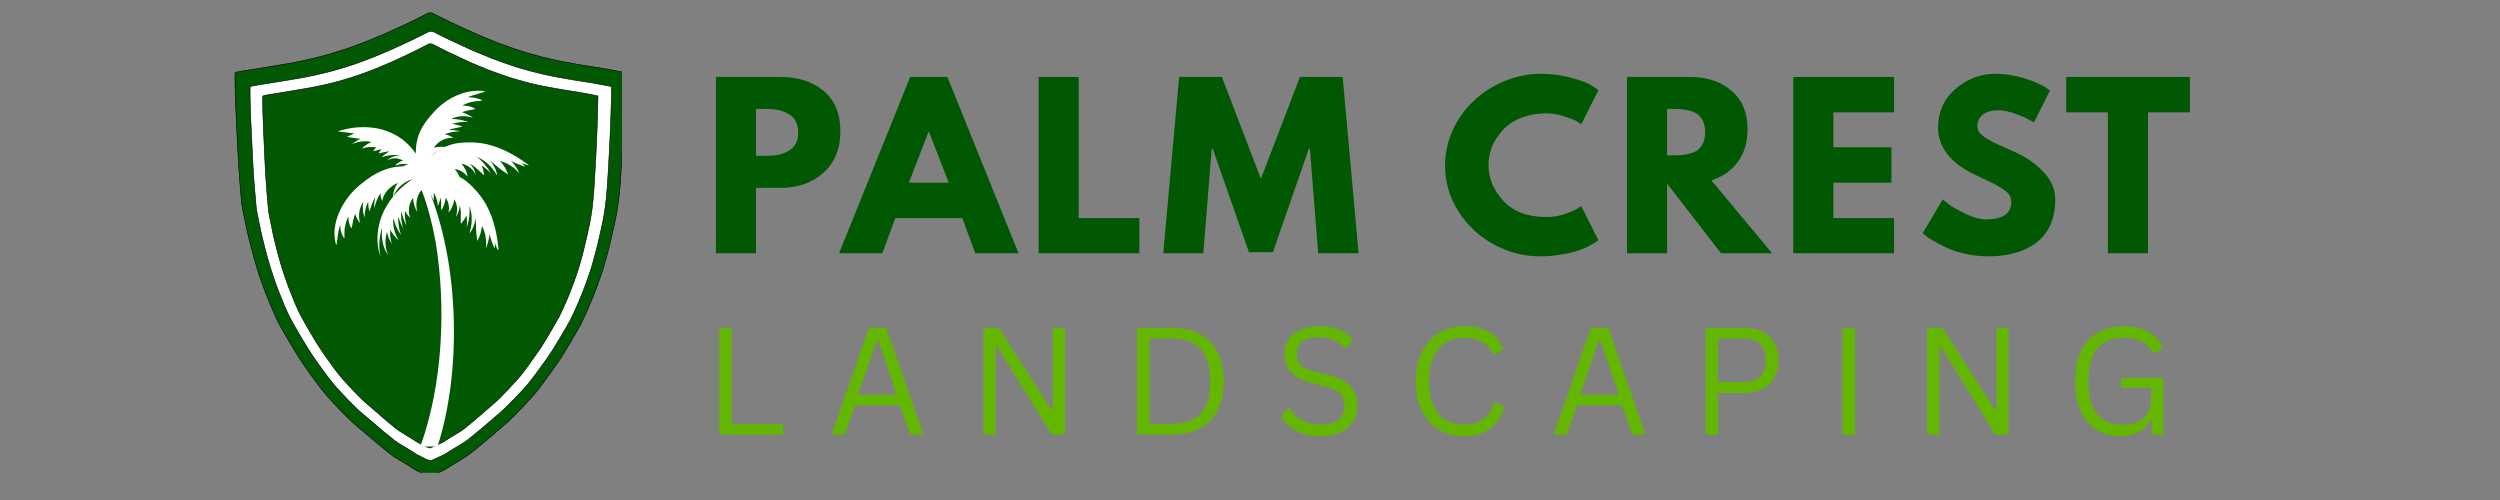
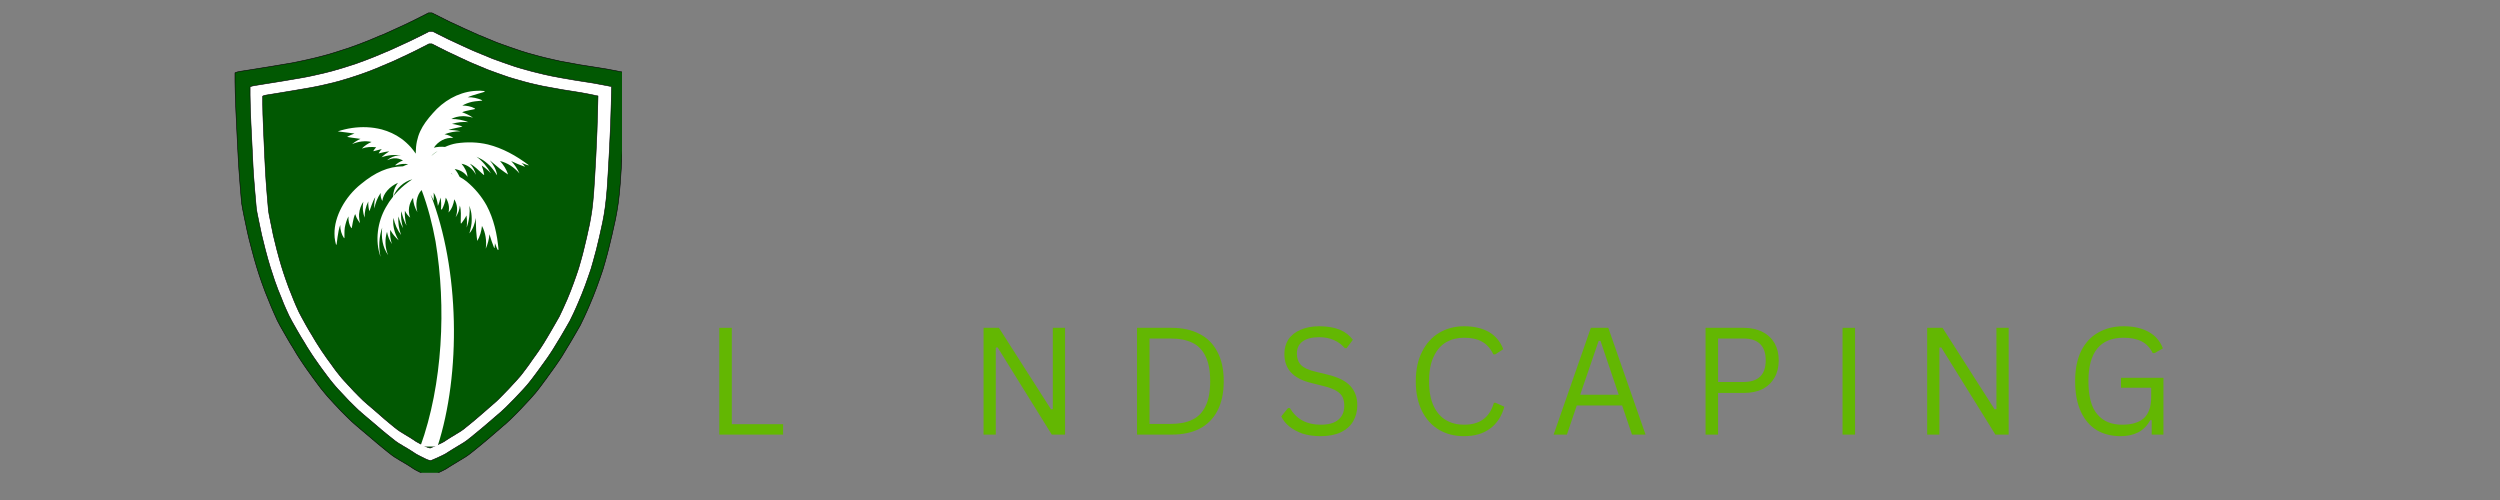
<svg xmlns="http://www.w3.org/2000/svg" width="200" zoomAndPan="magnify" viewBox="0 0 150 30" height="40" preserveAspectRatio="xMidYMid meet" version="1.0">
  <rect x="0" y="0" width="150" height="30" fill="#808080" stroke="none" />
  <defs>
    <g />
    <clipPath id="2b9260e476">
      <path d="M 1.066 1 L 24 1 L 24 28 L 1.066 28 Z M 1.066 1 " clip-rule="nonzero" />
    </clipPath>
    <clipPath id="143def0138">
      <path d="M 1.066 0.738 L 24.32 0.738 L 24.32 28.367 L 1.066 28.367 Z M 1.066 0.738 " clip-rule="nonzero" />
    </clipPath>
    <clipPath id="70c4817dbe">
      <path d="M 1.066 1 L 24 1 L 24 28 L 1.066 28 Z M 1.066 1 " clip-rule="nonzero" />
    </clipPath>
    <clipPath id="89d5c9bc69">
      <path d="M 7.055 5.434 L 18.797 5.434 L 18.797 26.844 L 7.055 26.844 Z M 7.055 5.434 " clip-rule="nonzero" />
    </clipPath>
    <clipPath id="92d2cac997">
      <rect x="0" width="25" y="0" height="29" />
    </clipPath>
    <clipPath id="91a4f2ede9">
      <path d="M 0.137 1 L 9 1 L 9 13 L 0.137 13 Z M 0.137 1 " clip-rule="nonzero" />
    </clipPath>
    <clipPath id="5100adb2ac">
-       <rect x="0" width="91" y="0" height="18" />
-     </clipPath>
+       </clipPath>
    <clipPath id="438630dfa6">
      <path d="M 42 16 L 134 16 L 134 29.031 L 42 29.031 Z M 42 16 " clip-rule="nonzero" />
    </clipPath>
    <clipPath id="eb9e708cc1">
      <rect x="0" width="92" y="0" height="14" />
    </clipPath>
  </defs>
  <g transform="matrix(1, 0, 0, 1, 13, 0)">
    <g clip-path="url(#92d2cac997)">
      <g clip-path="url(#2b9260e476)">
        <path stroke-linecap="butt" transform="matrix(0.017, 0, 0, 0.017, -0.599, -0.258)" fill-opacity="1" fill="#ffffff" fill-rule="evenodd" stroke-linejoin="miter" d="M 790.88 118.697 L 796.454 118.697 L 820.609 130.774 C 836.634 138.903 847.085 144.244 852.195 146.799 C 857.537 149.122 874.955 157.251 904.916 171.186 C 934.644 184.888 950.205 191.856 951.134 191.856 C 952.063 192.088 960.192 195.34 975.056 201.611 C 989.92 208.114 1001.301 212.759 1009.197 215.778 C 1017.326 219.03 1028.938 222.978 1044.035 228.32 C 1059.131 233.661 1068.886 236.913 1072.834 238.306 C 1076.782 239.7 1081.892 241.326 1087.93 243.416 C 1093.737 245.274 1101.633 247.596 1110.923 250.384 C 1120.446 253.171 1132.523 256.654 1146.922 260.37 C 1161.554 264.319 1175.722 267.802 1189.425 270.822 C 1203.127 273.841 1212.185 275.931 1216.133 276.628 C 1220.082 277.557 1232.856 279.879 1254.223 283.828 C 1275.822 287.544 1289.061 290.099 1294.635 290.795 C 1299.976 291.724 1313.447 293.815 1334.582 297.066 C 1355.717 300.318 1366.4 302.176 1366.633 302.176 C 1366.865 302.176 1377.316 304.034 1397.522 307.982 C 1417.96 311.698 1428.179 313.788 1428.179 314.021 L 1428.412 314.253 L 1427.25 376.264 C 1426.321 417.605 1424.231 471.023 1420.747 536.518 C 1417.264 602.013 1414.477 647.999 1412.619 674.011 C 1410.528 700.023 1408.206 722.552 1405.651 741.132 C 1403.096 759.712 1400.077 777.363 1396.593 794.085 C 1393.342 810.575 1389.626 827.529 1385.445 844.484 C 1381.497 861.438 1378.013 876.07 1374.762 888.844 C 1371.742 901.618 1368.026 915.553 1363.613 930.185 C 1359.433 944.817 1356.878 953.874 1355.949 956.894 C 1355.02 959.913 1353.859 963.861 1352.001 968.506 C 1350.375 973.151 1348.285 978.958 1346.195 985.925 C 1343.872 992.893 1340.156 1002.88 1335.279 1015.886 C 1330.401 1029.124 1326.453 1039.343 1323.434 1047.24 C 1320.182 1054.904 1316.234 1064.194 1311.821 1075.11 C 1307.176 1086.026 1301.37 1099.032 1294.17 1114.36 C 1286.97 1129.457 1282.79 1138.515 1281.396 1140.837 C 1279.77 1143.392 1274.661 1152.45 1265.603 1168.243 C 1256.545 1183.804 1251.204 1193.326 1249.345 1196.113 C 1247.487 1199.132 1243.075 1206.332 1236.107 1218.177 C 1229.14 1230.022 1224.495 1237.454 1222.404 1240.705 C 1220.082 1243.957 1216.83 1248.834 1212.417 1255.802 C 1208.005 1262.537 1204.521 1267.879 1201.734 1271.595 C 1198.947 1275.311 1195.928 1279.724 1192.212 1284.833 C 1188.728 1289.943 1185.244 1294.82 1181.992 1299.001 C 1178.741 1303.413 1176.186 1306.897 1174.328 1309.917 C 1172.47 1312.704 1169.683 1316.42 1166.199 1321.065 C 1162.483 1325.71 1159 1330.355 1155.748 1334.767 C 1152.496 1339.413 1149.013 1344.058 1145.064 1348.935 C 1141.348 1353.812 1137.865 1357.993 1135.31 1361.476 C 1132.523 1364.96 1126.717 1371.463 1117.891 1381.218 C 1109.065 1390.972 1098.614 1402.121 1086.537 1414.662 C 1074.46 1427.204 1064.009 1437.887 1054.718 1446.713 C 1045.661 1455.538 1039.622 1461.112 1036.603 1463.435 C 1033.584 1465.99 1026.616 1471.796 1015.468 1481.551 C 1004.552 1491.073 997.817 1496.879 995.262 1498.97 C 992.939 1501.06 986.901 1506.169 977.379 1514.298 C 967.856 1522.659 961.585 1527.769 958.566 1530.091 C 955.547 1532.646 952.063 1535.433 948.115 1538.452 C 944.399 1541.704 939.057 1546.117 932.089 1551.691 C 925.122 1557.265 920.012 1561.213 916.529 1564 C 912.813 1566.555 909.329 1568.877 906.077 1570.968 C 902.826 1573.058 896.787 1576.774 888.194 1581.883 C 879.368 1586.993 873.562 1590.477 871.007 1592.335 C 868.22 1593.961 865.201 1595.819 861.717 1597.909 C 858.233 1599.767 854.75 1602.089 851.034 1604.644 C 847.318 1606.967 844.53 1608.825 842.905 1609.986 C 841.047 1611.147 837.331 1613.005 831.757 1615.792 C 825.95 1618.579 819.215 1621.831 811.086 1625.315 C 803.19 1629.031 797.616 1631.353 794.364 1632.514 L 789.719 1634.14 L 784.61 1632.747 C 781.126 1632.05 777.41 1630.656 773.461 1628.798 C 769.281 1626.708 762.546 1623.457 753.256 1618.812 C 743.733 1613.934 738.391 1611.147 736.998 1609.986 C 735.372 1608.825 731.888 1606.502 725.85 1602.554 C 720.043 1598.838 715.631 1596.051 712.611 1594.425 C 709.592 1592.567 703.786 1589.083 694.96 1583.974 C 686.367 1578.864 680.328 1575.148 677.077 1573.058 C 673.825 1570.968 670.342 1568.645 666.626 1566.09 C 663.142 1563.303 659.194 1560.284 654.548 1556.568 C 649.903 1553.084 643.865 1548.207 636.201 1541.936 C 628.769 1535.665 622.033 1530.091 616.459 1525.679 C 610.885 1521.033 602.756 1514.066 592.073 1504.776 C 581.389 1495.486 574.422 1489.679 571.402 1487.357 C 568.383 1485.034 561.88 1479.46 551.661 1470.635 C 541.674 1461.809 535.868 1456.932 534.707 1455.771 C 533.777 1454.842 528.668 1449.732 519.61 1441.139 C 510.552 1432.313 504.282 1426.042 500.798 1422.326 C 497.082 1418.61 489.185 1410.249 477.108 1397.243 C 465.031 1384.469 457.599 1376.573 455.276 1373.554 C 452.722 1370.767 449.238 1366.354 444.593 1360.78 C 439.715 1354.973 435.999 1350.328 433.445 1346.845 C 430.658 1343.361 427.871 1339.877 425.316 1336.161 C 422.529 1332.445 419.742 1328.497 416.723 1324.316 C 413.703 1320.368 410.916 1316.884 408.361 1313.633 C 406.039 1310.381 403.949 1307.594 402.323 1305.039 C 400.465 1302.484 398.142 1299.233 395.123 1295.285 C 392.104 1291.336 389.549 1287.62 387.459 1284.369 C 385.369 1281.35 382.349 1277.169 378.866 1272.059 C 375.382 1266.718 372.595 1262.769 370.737 1259.75 C 368.879 1256.963 365.859 1252.318 361.679 1246.047 C 357.498 1239.776 354.944 1235.596 353.55 1233.273 C 352.389 1230.951 348.673 1224.912 342.866 1215.39 C 337.06 1205.635 333.112 1199.365 331.254 1196.578 C 329.396 1193.558 324.751 1185.662 317.319 1172.656 C 309.887 1159.65 304.313 1149.663 300.597 1142.927 C 296.881 1136.424 293.629 1130.154 290.61 1124.347 C 287.823 1118.541 283.874 1109.715 278.765 1098.103 C 273.655 1086.49 270.868 1080.452 270.868 1080.219 C 270.868 1079.755 268.314 1073.484 263.204 1060.943 C 258.095 1048.401 254.146 1038.646 251.127 1031.447 C 248.34 1024.247 244.392 1013.331 239.282 998.467 C 234.173 983.835 228.831 968.042 223.721 951.32 C 218.612 934.83 212.805 914.392 206.535 890.702 C 200.264 866.78 195.851 848.897 193.296 837.284 C 190.741 825.671 187.258 808.717 182.613 786.421 C 177.968 764.357 175.413 749.725 174.484 742.757 C 173.555 735.79 171.697 714.655 168.91 679.12 C 166.123 643.586 164.265 616.645 163.336 598.529 C 162.407 580.646 161.478 561.369 160.316 541.163 C 159.155 520.957 157.529 487.745 155.671 441.527 C 153.581 395.541 152.652 362.793 152.652 343.749 L 152.652 314.95 L 155.439 313.556 C 157.297 312.627 162.407 311.466 170.536 310.072 C 178.897 308.679 190.277 306.821 204.909 304.498 C 219.541 302.408 241.605 298.692 271.333 293.815 C 301.061 288.705 322.428 285.221 335.434 282.899 C 348.208 280.809 365.163 277.325 386.298 272.447 C 407.432 267.802 425.78 263.39 441.341 259.209 C 456.67 255.029 470.14 251.08 481.289 247.596 C 492.437 243.88 501.03 241.093 507.301 239.235 C 513.572 237.145 519.61 235.287 525.416 233.429 C 530.99 231.339 542.603 227.158 559.79 220.888 C 576.976 214.384 593.002 208.114 607.866 201.378 C 622.962 194.875 631.091 191.624 632.02 191.392 C 632.949 191.392 640.149 188.14 653.619 182.101 C 667.09 176.063 679.167 170.489 690.083 165.379 C 700.999 160.502 711.682 155.392 722.366 150.515 C 732.817 145.406 746.056 138.903 761.849 130.774 L 785.306 118.697 Z M 790.88 118.697 " stroke="#000000" stroke-width="2" stroke-opacity="1" stroke-miterlimit="4" />
        <path stroke-linecap="butt" transform="matrix(0.017, 0, 0, 0.017, -0.599, -0.258)" fill-opacity="1" fill="#ffffff" fill-rule="evenodd" stroke-linejoin="miter" d="M 769.281 132.864 L 774.855 132.864 L 799.009 144.941 C 815.035 153.07 825.486 158.412 830.595 160.967 C 835.937 163.289 853.356 171.418 883.317 185.121 C 913.045 199.056 928.606 206.023 929.535 206.023 C 930.464 206.256 938.593 209.507 953.457 215.778 C 968.321 222.281 979.701 226.926 987.598 229.945 C 995.726 232.965 1007.339 237.145 1022.435 242.487 C 1037.532 247.829 1047.286 251.08 1051.235 252.474 C 1055.183 253.867 1060.292 255.493 1066.331 257.583 C 1072.137 259.441 1080.034 261.764 1089.324 264.551 C 1098.846 267.338 1110.923 270.589 1125.323 274.538 C 1139.955 278.486 1154.122 281.97 1167.825 284.989 C 1181.528 288.008 1190.586 290.099 1194.534 290.795 C 1198.482 291.724 1211.256 294.047 1232.623 297.995 C 1254.223 301.711 1267.461 304.266 1273.035 304.963 C 1278.377 305.892 1291.848 307.982 1312.983 311.233 C 1334.117 314.485 1344.801 316.343 1345.033 316.343 C 1345.266 316.343 1355.717 318.201 1375.923 322.149 C 1396.361 325.865 1406.58 327.956 1406.58 328.188 L 1406.812 328.42 L 1405.651 390.431 C 1404.722 431.772 1402.632 485.19 1399.148 550.685 C 1395.664 616.18 1392.877 662.166 1391.019 688.178 C 1388.929 714.19 1386.606 736.719 1384.052 755.299 C 1381.497 773.879 1378.478 791.53 1374.994 808.252 C 1371.742 824.742 1368.026 841.697 1363.846 858.651 C 1359.897 875.373 1356.414 890.237 1353.162 903.011 C 1350.143 915.785 1346.427 929.72 1342.014 944.352 C 1337.833 958.984 1335.279 968.042 1334.35 971.061 C 1333.421 974.08 1332.259 978.029 1330.401 982.674 C 1328.776 987.319 1326.685 993.125 1324.595 1000.093 C 1322.273 1007.06 1318.557 1017.047 1313.679 1030.053 C 1308.802 1043.291 1304.854 1053.51 1301.834 1061.407 C 1298.583 1069.071 1294.635 1078.361 1290.222 1089.277 C 1285.577 1100.193 1279.77 1113.199 1272.571 1128.528 C 1265.371 1143.624 1261.19 1152.682 1259.797 1155.005 C 1258.171 1157.559 1253.062 1166.617 1244.004 1182.41 C 1234.946 1197.971 1229.604 1207.261 1227.746 1210.28 C 1225.888 1213.3 1221.475 1220.5 1214.508 1232.344 C 1207.54 1244.189 1202.895 1251.621 1200.805 1254.873 C 1198.482 1258.124 1195.231 1263.002 1190.818 1269.737 C 1186.405 1276.705 1182.921 1281.814 1180.134 1285.762 C 1177.347 1289.478 1174.328 1293.891 1170.612 1299.001 C 1167.128 1304.11 1163.645 1308.755 1160.393 1313.168 C 1157.142 1317.581 1154.587 1321.065 1152.729 1324.084 C 1150.871 1326.871 1148.084 1330.587 1144.6 1335.232 C 1140.884 1339.877 1137.4 1344.522 1134.149 1348.935 C 1130.897 1353.58 1127.413 1358.225 1123.465 1363.102 C 1119.749 1367.979 1116.265 1372.16 1113.71 1375.644 C 1110.923 1379.128 1105.117 1385.631 1096.292 1395.385 C 1087.466 1405.14 1077.015 1416.288 1064.938 1428.829 C 1052.86 1441.139 1042.409 1452.055 1033.119 1460.88 C 1024.061 1469.706 1018.023 1475.28 1015.003 1477.602 C 1011.984 1480.157 1005.017 1485.963 993.868 1495.718 C 982.953 1505.24 976.217 1511.047 973.663 1513.137 C 971.34 1515.227 965.301 1520.337 955.779 1528.466 C 946.257 1536.594 939.986 1541.936 936.967 1544.259 C 933.947 1546.813 930.464 1549.368 926.515 1552.62 C 922.799 1555.871 917.458 1560.284 910.49 1565.858 C 903.522 1571.432 898.413 1575.38 894.929 1578.167 C 891.213 1580.722 887.729 1583.045 884.478 1585.135 C 881.226 1587.225 875.188 1590.941 866.594 1596.051 C 857.769 1601.16 851.963 1604.644 849.408 1606.502 C 846.621 1608.128 843.601 1609.986 840.118 1612.076 C 836.634 1613.934 833.15 1616.257 829.434 1618.579 C 825.718 1621.134 822.931 1622.992 821.305 1624.153 C 819.447 1625.315 815.731 1627.173 810.157 1629.96 C 804.351 1632.747 797.616 1635.998 789.487 1639.482 C 781.59 1643.198 776.016 1645.52 772.765 1646.682 L 768.12 1648.307 L 763.01 1646.914 C 759.526 1646.217 755.81 1644.824 751.862 1642.733 C 747.681 1640.875 740.946 1637.624 731.656 1632.747 C 722.134 1628.102 716.792 1625.315 715.398 1624.153 C 713.773 1622.992 710.289 1620.67 704.25 1616.721 C 698.444 1613.005 694.031 1610.218 691.012 1608.592 C 687.993 1606.734 682.186 1603.251 673.361 1598.141 C 664.768 1593.032 658.729 1589.316 655.477 1587.225 C 652.226 1585.135 648.742 1582.812 645.026 1580.258 C 641.542 1577.471 637.594 1574.451 632.949 1570.735 C 628.304 1567.252 622.265 1562.142 614.601 1556.104 C 607.169 1549.833 600.434 1544.259 594.86 1539.846 C 589.286 1535.201 581.157 1528.233 570.473 1518.943 C 559.79 1509.653 552.822 1503.847 549.803 1501.524 C 546.784 1498.97 540.281 1493.628 530.061 1484.802 C 520.075 1475.977 514.268 1471.099 513.107 1469.938 C 512.178 1468.777 507.069 1463.9 498.011 1455.306 C 488.953 1446.481 482.682 1440.21 479.198 1436.494 C 475.482 1432.778 467.586 1424.417 455.509 1411.411 C 443.432 1398.637 435.999 1390.74 433.677 1387.721 C 431.122 1384.702 427.638 1380.521 422.993 1374.715 C 418.116 1369.141 414.4 1364.496 411.845 1361.012 C 409.058 1357.528 406.271 1354.044 403.716 1350.328 C 400.929 1346.38 398.142 1342.664 395.123 1338.484 C 392.104 1334.535 389.317 1331.051 386.762 1327.8 C 384.44 1324.548 382.349 1321.761 380.724 1319.207 C 378.866 1316.652 376.543 1313.4 373.524 1309.452 C 370.504 1305.504 367.95 1301.788 365.859 1298.536 C 363.769 1295.285 360.75 1291.336 357.266 1285.995 C 353.782 1280.885 350.995 1276.937 349.137 1273.917 C 347.279 1271.13 344.26 1266.485 340.079 1260.215 C 335.899 1253.944 333.344 1249.763 331.951 1247.441 C 330.789 1244.886 327.073 1239.08 321.267 1229.557 C 315.461 1219.803 311.512 1213.532 309.654 1210.745 C 307.796 1207.726 303.151 1199.829 295.719 1186.823 C 288.287 1173.817 282.713 1163.83 278.997 1157.095 C 275.281 1150.592 272.03 1144.321 269.01 1138.515 C 266.223 1132.708 262.275 1123.883 257.166 1112.27 C 252.056 1100.425 249.269 1094.619 249.269 1094.387 C 249.269 1093.922 246.714 1087.651 241.605 1075.11 C 236.495 1062.568 232.547 1052.814 229.528 1045.614 C 226.741 1038.414 222.792 1027.266 217.683 1012.634 C 212.573 998.002 207.231 982.209 202.122 965.487 C 197.012 948.997 191.206 928.559 184.935 904.869 C 178.664 880.947 174.252 863.064 171.697 851.451 C 169.142 839.839 165.658 822.884 161.013 800.588 C 156.368 778.524 153.813 763.892 152.884 756.925 C 151.955 749.957 150.097 728.822 147.31 693.288 C 144.523 657.521 142.665 630.812 141.736 612.696 C 140.807 594.813 139.878 575.536 138.717 555.33 C 137.556 535.124 135.93 501.912 134.072 455.694 C 131.982 409.708 131.053 376.961 131.053 357.916 L 131.053 329.117 L 133.84 327.723 C 135.698 326.794 140.807 325.633 148.936 324.24 C 157.297 322.846 168.678 320.988 183.309 318.666 C 197.941 316.575 220.005 312.859 249.733 307.982 C 279.462 302.872 300.829 299.389 313.835 297.066 C 326.609 294.744 343.563 291.26 364.698 286.615 C 385.833 281.97 404.181 277.557 419.742 273.376 C 435.07 269.196 448.541 265.248 459.689 261.764 C 470.837 258.048 479.431 255.261 485.701 253.403 C 491.972 251.313 498.011 249.455 503.817 247.596 C 509.391 245.506 521.004 241.326 538.19 235.055 C 555.377 228.552 571.402 222.049 586.266 215.546 C 601.363 209.043 609.492 205.791 610.421 205.559 C 611.35 205.559 618.549 202.307 632.02 196.269 C 645.491 190.23 657.568 184.656 668.484 179.547 C 679.399 174.669 690.083 169.56 700.767 164.683 C 711.218 159.573 724.456 153.07 740.249 144.941 L 763.707 132.864 Z M 769.281 132.864 " stroke="#000000" stroke-width="2" stroke-opacity="1" stroke-miterlimit="4" />
      </g>
      <g clip-path="url(#143def0138)">
        <path stroke-linecap="butt" transform="matrix(0.017, 0, 0, 0.017, -0.599, -0.258)" fill-opacity="1" fill="#015802" fill-rule="evenodd" stroke-linejoin="miter" d="M 789.022 60.634 L 795.061 60.634 L 821.073 73.64 C 838.26 82.233 849.64 88.039 855.214 90.826 C 860.788 93.381 879.601 102.207 911.884 117.071 C 944.167 131.935 960.889 139.367 962.05 139.599 C 962.979 139.599 971.572 143.083 987.598 150.051 C 1003.623 157.018 1016.165 162.128 1024.758 165.379 C 1033.351 168.631 1045.893 173.044 1062.15 178.85 C 1078.64 184.656 1088.859 188.14 1093.272 189.534 C 1097.453 191.159 1103.027 193.017 1109.53 195.108 C 1116.033 197.198 1124.162 199.753 1134.381 202.772 C 1144.6 205.791 1157.606 209.275 1173.399 213.455 C 1189.192 217.636 1204.289 221.352 1219.153 224.604 C 1234.017 228.087 1243.539 230.178 1247.952 231.107 C 1252.133 231.803 1265.835 234.358 1289.061 238.539 C 1312.286 242.951 1326.685 245.506 1332.724 246.203 C 1338.53 247.132 1352.93 249.455 1375.691 252.938 C 1398.451 256.654 1410.064 258.512 1410.528 258.512 C 1410.761 258.512 1421.909 260.603 1443.74 264.783 C 1465.572 268.964 1476.72 271.054 1476.952 271.286 L 1477.185 271.518 L 1475.791 338.407 C 1474.862 382.999 1472.54 440.83 1468.824 511.435 C 1465.107 582.271 1462.088 631.741 1459.998 659.844 C 1457.908 688.178 1455.353 712.1 1452.566 732.306 C 1449.779 752.28 1446.527 771.324 1442.811 789.44 C 1439.095 807.323 1435.147 825.439 1430.734 843.787 C 1426.554 862.135 1422.605 878.16 1419.122 891.863 C 1415.87 905.566 1411.69 920.43 1407.277 936.456 C 1402.632 952.249 1399.845 961.771 1398.916 965.255 C 1397.987 968.506 1396.593 972.687 1394.735 977.796 C 1392.877 982.906 1390.555 989.177 1388.232 996.609 C 1385.677 1004.041 1381.961 1014.957 1376.62 1029.124 C 1371.278 1043.059 1367.097 1054.439 1363.613 1062.801 C 1360.362 1071.162 1356.181 1081.148 1351.072 1092.761 C 1346.195 1104.606 1339.924 1118.541 1332.259 1135.031 C 1324.363 1151.521 1319.718 1161.275 1318.324 1163.83 C 1316.699 1166.617 1311.124 1176.372 1301.37 1193.326 C 1291.615 1210.28 1285.809 1220.267 1283.719 1223.519 C 1281.861 1226.538 1276.983 1234.435 1269.319 1247.209 C 1261.887 1259.982 1257.01 1268.111 1254.687 1271.595 C 1252.365 1275.079 1248.649 1280.421 1244.004 1287.853 C 1239.126 1295.052 1235.41 1300.859 1232.391 1304.807 C 1229.372 1308.988 1226.12 1313.633 1222.172 1319.207 C 1218.224 1324.781 1214.74 1329.89 1211.024 1334.535 C 1207.54 1339.18 1204.753 1343.129 1202.663 1346.148 C 1200.805 1349.399 1197.786 1353.348 1193.837 1358.225 C 1190.121 1363.334 1186.405 1368.212 1182.921 1373.089 C 1179.205 1378.199 1175.489 1383.308 1171.309 1388.418 C 1167.128 1393.759 1163.645 1398.172 1160.625 1401.888 C 1157.606 1405.604 1151.335 1412.804 1141.813 1423.255 C 1132.291 1433.707 1120.91 1445.784 1108.136 1459.254 C 1095.13 1472.725 1083.75 1484.338 1073.763 1493.86 C 1064.009 1503.382 1057.273 1509.653 1054.022 1512.208 C 1050.77 1514.53 1043.338 1521.033 1031.493 1531.485 C 1019.648 1541.704 1012.216 1547.975 1009.662 1550.297 C 1007.107 1552.62 1000.604 1558.194 990.152 1567.019 C 979.933 1575.845 972.966 1581.419 969.947 1583.974 C 966.695 1586.528 962.979 1589.548 958.798 1593.032 C 954.618 1596.515 948.812 1601.16 941.38 1607.199 C 933.947 1613.237 928.373 1617.65 924.425 1620.437 C 920.709 1623.224 916.993 1625.779 913.277 1628.102 C 909.793 1630.424 903.29 1634.14 894 1639.714 C 884.478 1645.288 878.207 1649.004 875.42 1651.095 C 872.401 1652.953 869.149 1655.043 865.433 1657.133 C 861.717 1659.223 857.769 1661.546 853.821 1664.333 C 849.872 1666.888 846.853 1668.978 844.995 1670.139 C 843.137 1671.3 839.189 1673.391 832.918 1676.41 C 826.879 1679.429 819.447 1682.913 810.854 1686.861 C 802.028 1690.577 796.222 1693.132 792.738 1694.293 L 787.629 1696.151 L 782.055 1694.758 C 778.339 1694.061 774.39 1692.435 769.978 1690.345 C 765.797 1688.255 758.365 1684.771 748.378 1679.661 C 738.159 1674.552 732.121 1671.3 730.727 1670.139 C 729.101 1668.978 725.153 1666.191 718.882 1662.243 C 712.611 1658.294 707.734 1655.275 704.483 1653.185 C 701.231 1651.327 694.96 1647.611 685.438 1642.037 C 676.148 1636.463 669.645 1632.514 666.161 1630.424 C 662.445 1628.102 658.729 1625.547 655.013 1622.76 C 651.065 1619.741 646.652 1616.489 641.775 1612.541 C 636.897 1608.592 630.162 1603.251 622.033 1596.515 C 613.904 1589.78 606.705 1583.974 600.898 1579.096 C 594.86 1574.219 586.034 1566.555 574.422 1556.568 C 562.809 1546.581 555.377 1540.31 552.125 1537.756 C 548.874 1535.201 541.906 1529.162 530.758 1519.64 C 519.842 1510.35 513.804 1505.008 512.643 1503.847 C 511.249 1502.686 505.907 1497.344 496.153 1487.821 C 486.398 1478.299 479.663 1471.564 475.715 1467.616 C 471.998 1463.435 463.405 1454.609 450.399 1440.674 C 437.161 1426.739 429.264 1418.146 426.709 1414.894 C 424.155 1411.875 420.206 1407.23 415.097 1400.959 C 409.987 1394.921 406.039 1390.043 403.02 1386.095 C 400.233 1382.379 397.213 1378.663 394.194 1374.483 C 391.407 1370.534 388.156 1366.354 384.904 1361.941 C 381.885 1357.528 378.866 1353.58 376.311 1350.328 C 373.524 1346.845 371.433 1343.825 369.575 1341.038 C 367.717 1338.251 365.163 1334.767 361.911 1330.355 C 358.66 1326.174 355.873 1322.226 353.55 1318.742 C 351.228 1315.258 348.208 1310.846 344.26 1305.271 C 340.312 1299.697 337.525 1295.285 335.434 1292.265 C 333.576 1289.014 330.325 1284.137 325.68 1277.401 C 321.267 1270.666 318.248 1266.021 316.854 1263.466 C 315.461 1260.911 311.745 1254.408 305.474 1244.189 C 298.971 1233.738 294.79 1227.003 292.932 1223.983 C 290.842 1220.732 285.733 1212.138 277.836 1197.971 C 269.707 1184.036 263.669 1173.352 259.72 1166.153 C 255.772 1158.953 252.288 1152.218 249.037 1145.947 C 246.017 1139.676 241.605 1130.154 236.263 1117.612 C 230.689 1105.07 227.902 1098.567 227.902 1098.335 C 227.902 1097.871 225.115 1091.135 219.541 1077.665 C 213.967 1064.194 209.554 1053.51 206.535 1045.614 C 203.515 1037.95 199.103 1026.105 193.529 1010.079 C 187.954 994.286 182.38 977.332 176.806 959.216 C 171.232 941.333 165.194 919.501 158.458 893.721 C 151.491 867.941 146.846 848.664 144.059 836.123 C 141.272 823.581 137.324 805.233 132.446 781.311 C 127.569 757.389 124.55 741.596 123.621 734.164 C 122.692 726.5 120.601 703.739 117.582 665.185 C 114.563 626.864 112.473 598.065 111.544 578.555 C 110.615 559.046 109.686 538.376 108.292 516.544 C 107.131 494.712 105.505 458.713 103.183 409.012 C 101.092 359.31 99.931 324.007 99.931 303.337 L 99.931 272.447 L 102.95 270.822 C 105.041 269.66 110.615 268.499 119.44 266.873 C 128.498 265.48 140.807 263.622 156.6 261.067 C 172.161 258.745 196.083 254.796 228.366 249.455 C 260.417 244.113 283.41 240.164 297.345 237.842 C 311.048 235.287 329.628 231.571 352.389 226.462 C 375.149 221.352 394.891 216.707 411.613 212.062 C 428.335 207.649 442.735 203.469 454.812 199.52 C 466.657 195.572 476.179 192.553 482.914 190.463 C 489.65 188.372 496.153 186.282 502.423 184.192 C 508.462 182.101 521.004 177.689 539.352 170.721 C 557.932 163.754 575.351 156.786 591.608 149.818 C 607.634 142.851 616.459 139.135 617.388 139.135 C 618.549 138.903 626.446 135.651 640.846 128.916 C 655.245 122.413 668.484 116.374 680.096 111.032 C 691.941 105.458 703.554 100.117 714.934 94.775 C 726.314 89.433 740.482 82.233 757.436 73.64 L 782.984 60.634 Z M 789.022 60.634 " stroke="#000000" stroke-width="2" stroke-opacity="1" stroke-miterlimit="4" />
      </g>
      <g clip-path="url(#70c4817dbe)">
        <path stroke-linecap="butt" transform="matrix(0.017, 0, 0, 0.017, -0.599, -0.258)" fill-opacity="1" fill="#ffffff" fill-rule="evenodd" stroke-linejoin="miter" d="M 791.577 125.664 L 797.151 125.664 L 821.073 137.741 C 837.098 145.638 847.782 150.98 852.892 153.534 C 858.001 155.857 875.652 163.986 905.38 177.921 C 935.341 191.624 950.902 198.591 951.831 198.591 C 952.76 198.824 960.656 202.075 975.521 208.346 C 990.385 214.849 1001.997 219.494 1009.894 222.513 C 1018.023 225.765 1029.635 229.713 1044.732 235.055 C 1059.828 240.397 1069.35 243.648 1073.531 245.042 C 1077.479 246.435 1082.356 248.061 1088.395 250.151 C 1094.434 252.009 1102.098 254.332 1111.62 257.119 C 1121.142 259.906 1132.987 263.39 1147.619 267.106 C 1162.251 271.054 1176.418 274.538 1190.121 277.557 C 1203.824 280.576 1212.65 282.667 1216.83 283.363 C 1220.779 284.292 1233.552 286.615 1254.92 290.563 C 1276.287 294.279 1289.757 296.834 1295.331 297.531 C 1300.673 298.46 1313.912 300.55 1335.046 303.801 C 1356.181 307.053 1367.097 308.911 1367.329 308.911 C 1367.562 308.911 1377.781 310.769 1398.219 314.717 C 1418.425 318.433 1428.644 320.524 1428.876 320.756 L 1429.108 320.988 L 1427.715 382.999 C 1427.018 424.34 1424.696 477.758 1421.444 543.253 C 1417.96 608.748 1415.173 654.734 1413.315 680.746 C 1411.225 706.991 1408.903 729.287 1406.348 747.867 C 1403.793 766.447 1400.774 784.098 1397.29 800.82 C 1393.806 817.31 1390.09 834.265 1386.142 851.219 C 1382.194 868.173 1378.71 883.038 1375.458 895.811 C 1372.207 908.585 1368.491 922.288 1364.31 936.92 C 1359.897 951.552 1357.343 960.61 1356.646 963.629 C 1355.717 966.648 1354.323 970.597 1352.698 975.242 C 1351.072 979.887 1348.982 985.925 1346.659 992.66 C 1344.337 999.628 1340.853 1009.615 1335.975 1022.853 C 1331.098 1035.859 1327.15 1046.311 1323.898 1053.975 C 1320.879 1061.639 1316.931 1071.162 1312.286 1081.845 C 1307.873 1092.761 1301.834 1105.767 1294.867 1121.096 C 1287.667 1136.424 1283.254 1145.25 1281.861 1147.805 C 1280.467 1150.127 1275.358 1159.185 1266.3 1174.978 C 1257.242 1190.771 1251.9 1200.061 1250.042 1202.848 C 1248.184 1205.868 1243.771 1213.067 1236.572 1224.912 C 1229.604 1236.757 1225.191 1244.189 1222.869 1247.441 C 1220.779 1250.692 1217.527 1255.57 1213.114 1262.537 C 1208.701 1269.272 1204.985 1274.614 1202.431 1278.33 C 1199.644 1282.046 1196.392 1286.459 1192.908 1291.569 C 1189.425 1296.678 1185.941 1301.555 1182.689 1305.736 C 1179.205 1310.149 1176.651 1313.633 1174.793 1316.652 C 1172.935 1319.439 1170.38 1323.155 1166.664 1327.8 C 1163.18 1332.445 1159.696 1337.09 1156.445 1341.503 C 1153.193 1346.148 1149.477 1350.793 1145.761 1355.67 C 1141.813 1360.547 1138.561 1364.728 1135.774 1368.212 C 1133.22 1371.696 1127.413 1378.199 1118.588 1387.953 C 1109.53 1397.708 1099.079 1408.856 1087.234 1421.397 C 1075.157 1433.939 1064.473 1444.623 1055.415 1453.448 C 1046.357 1462.274 1040.087 1467.848 1037.067 1470.403 C 1034.28 1472.725 1027.08 1478.531 1016.165 1488.286 C 1005.249 1497.808 998.513 1503.615 995.959 1505.705 C 993.636 1507.795 987.598 1512.905 978.075 1521.033 C 968.321 1529.395 962.05 1534.504 959.031 1536.827 C 956.011 1539.381 952.76 1542.168 948.812 1545.188 C 944.863 1548.439 939.522 1552.852 932.786 1558.426 C 925.819 1564 920.709 1567.948 916.993 1570.735 C 913.509 1573.29 910.026 1575.613 906.774 1577.703 C 903.522 1579.793 897.484 1583.509 888.658 1588.619 C 880.065 1593.728 874.259 1597.212 871.472 1599.07 C 868.917 1600.696 865.665 1602.786 862.414 1604.644 C 858.93 1606.502 855.446 1608.825 851.73 1611.379 C 848.014 1613.702 845.227 1615.56 843.369 1616.721 C 841.743 1617.883 838.027 1619.741 832.221 1622.528 C 826.647 1625.315 819.68 1628.566 811.783 1632.05 C 803.654 1635.766 798.08 1638.088 795.061 1639.25 L 790.184 1640.875 L 785.074 1639.714 C 781.59 1638.785 777.874 1637.392 773.926 1635.534 C 769.978 1633.443 763.242 1630.192 753.72 1625.547 C 744.43 1620.67 738.856 1617.883 737.462 1616.721 C 736.069 1615.56 732.353 1613.237 726.547 1609.521 C 720.74 1605.573 716.327 1602.786 713.308 1601.16 C 710.289 1599.302 704.483 1595.819 695.657 1590.709 C 687.064 1585.599 681.025 1581.883 677.541 1579.793 C 674.29 1577.703 671.038 1575.38 667.322 1572.826 C 663.839 1570.039 659.658 1567.019 655.245 1563.303 C 650.6 1559.82 644.562 1554.942 636.897 1548.671 C 629.233 1542.401 622.73 1536.827 617.156 1532.414 C 611.582 1527.769 603.453 1520.801 592.769 1511.511 C 582.086 1502.221 575.118 1496.415 572.099 1494.092 C 569.08 1491.77 562.577 1486.196 552.358 1477.37 C 542.139 1468.545 536.565 1463.667 535.403 1462.506 C 534.242 1461.577 529.132 1456.467 520.307 1447.874 C 511.249 1439.049 504.978 1432.778 501.262 1429.062 C 497.778 1425.346 489.882 1416.985 477.805 1403.979 C 465.495 1391.205 458.296 1383.308 455.973 1380.289 C 453.418 1377.502 449.935 1373.089 445.057 1367.515 C 440.412 1361.709 436.696 1357.064 433.909 1353.58 C 431.354 1350.096 428.567 1346.612 425.78 1342.896 C 423.226 1339.18 420.206 1335.232 417.187 1331.284 C 414.168 1327.103 411.613 1323.619 409.058 1320.368 C 406.736 1317.116 404.645 1314.329 402.787 1311.775 C 401.162 1309.22 398.839 1305.968 395.82 1302.02 C 392.801 1298.072 390.246 1294.356 388.156 1291.104 C 385.833 1288.085 383.046 1283.904 379.562 1278.795 C 375.846 1273.453 373.291 1269.505 371.433 1266.718 C 369.575 1263.698 366.556 1259.053 362.376 1252.783 C 358.195 1246.512 355.408 1242.331 354.247 1240.009 C 352.853 1237.686 349.37 1231.648 343.563 1222.125 C 337.525 1212.371 333.809 1206.332 331.951 1203.313 C 330.093 1200.294 325.448 1192.397 318.016 1179.391 C 310.583 1166.385 305.009 1156.398 301.293 1149.895 C 297.577 1143.16 294.094 1136.889 291.307 1131.083 C 288.52 1125.276 284.571 1116.451 279.229 1104.838 C 274.12 1093.226 271.565 1087.187 271.565 1086.955 C 271.565 1086.722 269.01 1080.219 263.901 1067.678 C 258.791 1055.136 254.611 1045.382 251.824 1038.182 C 249.037 1030.982 245.088 1020.066 239.747 1005.202 C 234.637 990.57 229.528 974.777 224.418 958.287 C 219.308 941.565 213.502 921.359 207.231 897.437 C 200.961 873.515 196.548 855.632 193.993 844.019 C 191.438 832.407 187.722 815.452 183.309 793.156 C 178.664 771.092 175.877 756.46 175.181 749.493 C 174.252 742.525 172.394 721.39 169.607 685.856 C 166.587 650.321 164.729 623.38 163.8 605.497 C 163.104 587.381 161.942 568.104 161.013 547.898 C 159.852 527.692 158.226 494.48 156.136 448.262 C 154.278 402.276 153.117 369.529 153.117 350.484 L 153.117 321.685 L 155.904 320.291 C 157.762 319.362 162.871 318.201 171.232 316.808 C 179.593 315.414 190.974 313.556 205.606 311.233 C 220.005 309.143 242.301 305.427 272.03 300.55 C 301.758 295.44 323.125 291.957 335.899 289.634 C 348.905 287.544 365.859 284.06 386.994 279.183 C 408.129 274.538 426.477 270.125 441.806 265.944 C 457.367 261.764 470.605 257.816 481.753 254.332 C 492.901 250.616 501.727 247.829 507.998 245.971 C 514.268 243.88 520.307 242.022 526.113 240.164 C 531.687 238.074 543.068 233.894 560.254 227.623 C 577.441 221.12 593.466 214.849 608.563 208.346 C 623.659 201.611 631.556 198.359 632.717 198.127 C 633.646 198.127 640.846 194.875 654.316 188.837 C 667.787 182.798 679.864 177.224 690.78 172.115 C 701.696 167.237 712.379 162.128 722.831 157.251 C 733.514 152.141 746.752 145.638 762.313 137.741 L 786.003 125.664 Z M 791.577 125.664 " stroke="#000000" stroke-width="2" stroke-opacity="1" stroke-miterlimit="4" />
      </g>
      <path stroke-linecap="butt" transform="matrix(0.017, 0, 0, 0.017, -0.599, -0.258)" fill-opacity="1" fill="#015802" fill-rule="evenodd" stroke-linejoin="miter" d="M 789.719 170.024 L 794.829 170.024 L 817.125 181.405 C 831.989 188.837 841.743 193.946 846.621 196.269 C 851.266 198.591 867.523 206.256 895.394 219.262 C 923.032 232.036 937.431 238.771 938.36 238.771 C 939.289 239.003 946.489 242.022 960.424 248.061 C 974.127 254.1 984.811 258.512 992.243 261.299 C 999.675 264.319 1010.358 268.267 1024.526 273.144 C 1038.461 278.021 1047.286 281.273 1051.002 282.434 C 1054.718 283.828 1059.363 285.454 1064.938 287.312 C 1070.512 289.17 1077.711 291.26 1086.537 293.815 C 1095.13 296.602 1106.278 299.621 1119.981 303.337 C 1133.452 307.053 1146.458 310.304 1159.232 313.092 C 1172.006 315.879 1180.367 317.737 1184.083 318.666 C 1187.567 319.362 1199.411 321.685 1219.385 325.169 C 1239.359 328.885 1251.668 331.207 1256.778 331.904 C 1261.887 332.601 1274.196 334.691 1293.706 337.71 C 1313.447 340.962 1323.434 342.588 1323.666 342.588 C 1323.898 342.588 1333.421 344.446 1352.233 347.929 C 1371.045 351.645 1380.568 353.503 1380.8 353.736 L 1381.032 353.968 L 1379.639 412.263 C 1378.942 451.281 1376.852 501.68 1373.832 563.227 C 1370.581 625.006 1368.026 667.972 1366.168 692.591 C 1364.31 717.21 1362.22 738.345 1359.897 755.764 C 1357.343 773.182 1354.556 789.905 1351.536 805.465 C 1348.285 821.259 1344.801 837.052 1341.085 853.077 C 1337.369 868.87 1334.117 883.038 1331.098 894.882 C 1328.311 906.96 1324.827 919.966 1320.879 933.669 C 1316.931 947.604 1314.376 955.965 1313.679 958.984 C 1312.983 961.771 1311.589 965.487 1310.195 969.9 C 1308.57 974.313 1306.712 979.887 1304.621 986.39 C 1302.299 992.893 1299.047 1002.183 1294.635 1014.492 C 1289.99 1026.802 1286.274 1036.556 1283.487 1043.988 C 1280.467 1051.188 1276.983 1060.014 1272.803 1070.233 C 1268.39 1080.452 1263.048 1092.761 1256.313 1107.161 C 1249.81 1121.56 1245.862 1129.921 1244.468 1132.244 C 1243.075 1134.566 1238.197 1143.16 1229.836 1157.792 C 1221.475 1172.656 1216.598 1181.481 1214.74 1184.036 C 1213.114 1186.823 1208.934 1193.791 1202.431 1204.939 C 1195.928 1216.087 1191.747 1223.054 1189.657 1226.074 C 1187.799 1229.093 1184.779 1233.738 1180.599 1240.241 C 1176.418 1246.512 1173.167 1251.621 1170.612 1255.105 C 1168.057 1258.589 1165.27 1262.769 1161.787 1267.647 C 1158.535 1272.524 1155.283 1276.937 1152.264 1280.885 C 1149.245 1285.066 1146.922 1288.317 1145.064 1291.104 C 1143.439 1293.891 1140.884 1297.375 1137.632 1301.788 C 1134.381 1305.968 1131.129 1310.381 1128.11 1314.794 C 1125.091 1318.974 1121.607 1323.387 1118.123 1328.032 C 1114.639 1332.677 1111.388 1336.625 1109.065 1339.877 C 1106.511 1343.129 1101.169 1349.167 1092.808 1358.457 C 1084.679 1367.515 1074.924 1377.966 1063.776 1389.811 C 1052.628 1401.424 1042.874 1411.643 1034.28 1420.004 C 1025.919 1428.365 1020.345 1433.707 1017.558 1435.797 C 1014.771 1438.12 1008.268 1443.694 998.049 1452.751 C 987.83 1461.809 981.559 1467.151 979.237 1469.241 C 976.914 1471.099 971.34 1475.977 962.514 1483.641 C 953.689 1491.305 947.883 1496.415 945.096 1498.505 C 942.309 1500.828 939.057 1503.382 935.573 1506.402 C 931.857 1509.421 926.98 1513.601 920.477 1518.711 C 914.206 1524.053 909.329 1527.769 906.077 1530.324 C 902.826 1532.878 899.574 1534.969 896.555 1537.059 C 893.536 1538.917 887.962 1542.401 879.833 1547.278 C 871.704 1551.923 866.362 1555.407 863.807 1557.033 C 861.253 1558.658 858.466 1560.516 855.214 1562.374 C 852.195 1564.232 848.711 1566.323 845.46 1568.645 C 841.976 1570.968 839.421 1572.593 837.795 1573.755 C 836.169 1574.684 832.686 1576.542 827.576 1579.096 C 822.234 1581.651 815.731 1584.67 808.299 1588.154 C 800.867 1591.638 795.758 1593.728 792.738 1594.89 L 788.558 1596.515 L 783.681 1595.122 C 780.429 1594.425 777.177 1593.032 773.461 1591.406 C 769.745 1589.548 763.475 1586.296 754.649 1581.883 C 745.823 1577.471 740.946 1574.684 739.553 1573.755 C 738.159 1572.593 734.908 1570.271 729.334 1566.787 C 723.992 1563.303 719.811 1560.749 717.024 1558.891 C 714.237 1557.265 708.895 1554.013 700.767 1549.136 C 692.638 1544.259 687.064 1541.007 684.044 1538.917 C 681.025 1537.059 677.774 1534.736 674.522 1532.414 C 671.271 1529.859 667.322 1526.84 663.142 1523.588 C 658.961 1520.104 653.155 1515.459 646.187 1509.653 C 639.22 1503.615 633.181 1498.505 627.84 1494.325 C 622.73 1489.912 615.298 1483.409 605.311 1474.583 C 595.324 1465.99 589.053 1460.416 586.266 1458.093 C 583.479 1456.003 577.209 1450.661 567.919 1442.532 C 558.396 1434.171 553.287 1429.526 552.125 1428.597 C 550.964 1427.436 546.319 1423.023 537.958 1414.662 C 529.597 1406.533 523.791 1400.495 520.539 1397.011 C 517.288 1393.527 509.856 1385.631 498.707 1373.554 C 487.327 1361.244 480.592 1353.812 478.269 1351.257 C 476.179 1348.47 472.695 1344.29 468.282 1338.948 C 464.102 1333.606 460.618 1329.426 458.063 1326.174 C 455.509 1322.69 452.954 1319.439 450.399 1315.955 C 447.844 1312.239 445.29 1308.755 442.503 1304.807 C 439.715 1301.091 437.161 1297.607 435.07 1294.588 C 432.748 1291.801 430.89 1289.014 429.264 1286.691 C 427.638 1284.369 425.316 1281.35 422.529 1277.401 C 419.742 1273.685 417.419 1270.201 415.561 1267.182 C 413.471 1264.163 410.916 1260.215 407.432 1255.57 C 404.181 1250.692 401.626 1246.976 400 1244.189 C 398.142 1241.402 395.355 1236.989 391.639 1231.183 C 387.691 1225.377 385.136 1221.196 383.975 1219.106 C 382.814 1216.784 379.562 1211.209 373.988 1202.152 C 368.646 1193.094 365.163 1187.288 363.305 1184.501 C 361.679 1181.713 357.266 1174.281 350.299 1161.972 C 343.563 1149.663 338.454 1140.373 334.97 1134.102 C 331.486 1127.831 328.467 1122.025 325.68 1116.451 C 323.125 1111.109 319.409 1102.748 314.532 1091.832 C 309.887 1080.916 307.332 1075.11 307.332 1074.878 C 307.332 1074.645 305.009 1068.607 300.364 1056.994 C 295.487 1045.149 291.771 1035.859 289.216 1029.124 C 286.429 1022.156 282.713 1011.937 278.068 998.002 C 273.191 984.299 268.546 969.435 263.669 953.874 C 258.791 938.081 253.682 919.037 247.643 896.508 C 241.837 873.98 237.889 857.258 235.334 846.342 C 233.011 835.426 229.76 819.401 225.579 798.498 C 221.166 777.595 218.612 763.892 217.915 757.389 C 217.218 750.886 215.36 730.913 212.805 697.468 C 210.018 663.792 208.393 638.709 207.464 621.754 C 206.767 604.8 205.838 586.684 204.677 567.64 C 203.748 548.595 202.354 517.241 200.496 473.81 C 198.638 430.379 197.709 399.721 197.709 381.838 L 197.709 354.665 L 200.264 353.271 C 201.89 352.342 206.535 351.181 214.431 350.02 C 222.095 348.626 232.547 347 246.25 344.91 C 259.72 342.82 280.158 339.336 307.796 334.691 C 335.434 330.046 355.176 326.562 367.021 324.472 C 379.098 322.382 394.891 319.13 414.4 314.717 C 434.141 310.304 451.096 306.124 465.495 302.176 C 479.663 298.227 491.972 294.511 502.423 291.26 C 512.643 287.776 520.771 285.221 526.578 283.363 C 532.616 281.505 538.19 279.647 543.3 277.789 C 548.642 275.931 559.325 271.983 575.118 266.177 C 591.144 260.138 606.008 253.867 619.943 247.829 C 633.878 241.79 641.31 238.539 642.239 238.306 C 643.168 238.306 649.903 235.287 662.445 229.713 C 674.754 223.907 686.135 218.565 696.122 213.92 C 706.341 209.275 716.095 204.398 726.082 199.753 C 735.837 195.108 747.914 189.069 762.546 181.405 L 784.61 170.024 Z M 789.719 170.024 " stroke="#000000" stroke-width="2" stroke-opacity="1" stroke-miterlimit="4" />
      <g clip-path="url(#89d5c9bc69)">
        <path fill="#ffffff" d="M 18.707 9.895 C 17.98 9.348 17.156 8.887 16.273 8.668 C 15.664 8.523 15.027 8.508 14.402 8.598 C 14.156 8.637 13.926 8.715 13.699 8.816 C 13.477 8.793 13.25 8.805 13.031 8.863 C 13.277 8.488 13.73 8.227 14.199 8.277 C 14.055 8.168 13.871 8.09 13.676 8.055 C 13.676 8.055 13.676 8.055 13.672 8.055 C 13.973 7.941 14.293 7.879 14.625 7.875 C 14.395 7.824 14.152 7.797 13.91 7.801 C 14.137 7.703 14.742 7.617 14.746 7.59 C 14.746 7.578 14.328 7.453 14.117 7.434 C 14.434 7.332 14.766 7.301 15.102 7.328 C 14.781 7.203 14.43 7.133 14.078 7.141 C 14.238 7.051 14.477 6.973 14.793 6.969 L 14.941 6.977 C 15.008 6.988 15.086 7 15.16 7.008 C 15.207 7.016 15.332 7.047 15.379 7.059 C 15.336 7.035 15.23 6.965 15.188 6.941 C 15.121 6.906 15.047 6.867 14.98 6.836 L 14.836 6.777 C 14.801 6.762 14.766 6.75 14.727 6.738 C 14.902 6.637 15.473 6.566 15.508 6.539 C 15.508 6.527 15.5 6.512 15.492 6.508 C 15.27 6.383 15 6.336 14.738 6.332 C 14.922 6.23 15.117 6.156 15.328 6.109 C 15.508 6.066 15.93 6.047 15.93 6.035 C 15.93 6.023 15.926 6.016 15.914 6.008 C 15.656 5.891 15.348 5.824 15.059 5.836 C 15.363 5.695 16.086 5.523 16.086 5.5 C 16.082 5.48 16.07 5.469 16.047 5.461 C 15.977 5.457 15.91 5.449 15.836 5.445 C 15.699 5.445 15.551 5.445 15.414 5.461 C 14.461 5.555 13.59 6.074 12.969 6.793 C 12.305 7.535 11.953 8.156 11.945 9.18 C 11.945 9.191 11.945 9.203 11.945 9.219 C 11.852 9.082 11.754 8.953 11.652 8.836 C 11.473 8.641 11.285 8.465 11.07 8.312 C 10.723 8.062 10.32 7.879 9.906 7.766 C 9.832 7.75 9.762 7.73 9.684 7.715 C 9.609 7.703 9.531 7.688 9.461 7.676 C 8.871 7.59 8.266 7.625 7.688 7.762 C 7.547 7.793 7.406 7.836 7.266 7.883 C 7.602 7.93 7.938 7.961 8.27 8.012 C 8.121 8.066 7.973 8.129 7.832 8.207 C 7.797 8.223 8.371 8.297 8.629 8.332 C 8.449 8.414 8.273 8.523 8.125 8.648 C 8.496 8.488 8.902 8.43 9.293 8.516 C 9.074 8.613 8.863 8.75 8.711 8.914 C 8.992 8.812 9.281 8.805 9.57 8.836 C 9.504 8.906 9.441 8.984 9.395 9.066 C 9.379 9.098 9.758 8.969 9.91 8.941 C 9.832 9.008 9.699 9.215 9.727 9.203 C 9.934 9.152 10.145 9.098 10.355 9.082 C 10.188 9.184 10.027 9.305 9.891 9.438 C 10.266 9.305 10.672 9.262 11.055 9.34 C 10.824 9.316 10.59 9.371 10.398 9.492 C 10.336 9.527 10.281 9.57 10.227 9.613 C 10.355 9.559 10.484 9.516 10.617 9.5 C 10.82 9.48 11.008 9.535 11.18 9.629 C 11.164 9.637 11.148 9.645 11.133 9.648 C 11.094 9.664 11.062 9.68 11.023 9.695 C 10.988 9.719 10.953 9.734 10.918 9.754 C 10.852 9.793 10.789 9.848 10.73 9.891 C 10.711 9.902 10.727 9.934 10.746 9.922 C 10.75 9.922 10.855 9.895 10.859 9.895 C 10.895 9.887 10.926 9.871 10.965 9.867 C 11 9.863 11.039 9.855 11.074 9.848 C 11.109 9.84 11.148 9.836 11.18 9.836 C 11.289 9.828 11.391 9.832 11.492 9.855 C 11.383 9.887 11.281 9.93 11.18 9.98 C 10.293 9.988 9.508 10.344 8.664 11.039 C 7.688 11.812 7.055 13.012 7.07 14.023 C 7.066 14.172 7.082 14.32 7.109 14.457 C 7.121 14.527 7.137 14.59 7.156 14.66 C 7.16 14.676 7.176 14.688 7.195 14.68 C 7.207 14.672 7.266 13.871 7.414 13.496 C 7.41 13.805 7.5 14.078 7.637 14.281 C 7.641 14.289 7.652 14.289 7.664 14.285 C 7.676 14.281 7.652 13.859 7.688 13.66 C 7.727 13.434 7.793 13.203 7.906 12.984 C 7.895 13.246 7.949 13.5 8.078 13.676 C 8.082 13.684 8.094 13.688 8.105 13.684 C 8.125 13.641 8.191 13.051 8.312 12.844 C 8.324 12.879 8.336 12.91 8.348 12.941 C 8.367 12.984 8.383 13.023 8.398 13.066 C 8.43 13.121 8.465 13.184 8.496 13.238 C 8.516 13.273 8.582 13.359 8.605 13.395 C 8.598 13.352 8.57 13.238 8.562 13.195 C 8.555 13.133 8.547 13.059 8.543 12.988 C 8.543 12.941 8.543 12.895 8.543 12.852 C 8.566 12.539 8.68 12.281 8.801 12.102 C 8.734 12.449 8.773 12.781 8.879 13.059 C 8.871 12.738 8.934 12.414 9.098 12.086 C 9.074 12.289 9.148 12.672 9.168 12.668 C 9.184 12.656 9.355 12.055 9.516 11.832 C 9.461 12.066 9.441 12.297 9.465 12.508 C 9.516 12.188 9.645 11.871 9.84 11.574 C 9.84 11.574 9.84 11.574 9.84 11.578 C 9.824 11.762 9.863 11.93 9.941 12.059 C 9.98 11.621 10.395 11.172 10.879 10.969 C 10.676 11.238 10.586 11.535 10.582 11.801 C 10.418 12.004 10.27 12.223 10.145 12.449 C 9.656 13.312 9.484 14.434 9.832 15.41 C 9.703 14.812 9.742 14.207 9.93 13.656 C 9.867 14.242 9.945 14.824 10.289 15.312 C 10.098 14.867 10.082 14.367 10.219 13.91 C 10.27 14.172 10.371 14.441 10.527 14.645 C 10.41 14.371 10.395 14.078 10.414 13.793 C 10.457 13.867 10.5 13.938 10.547 14.004 L 10.633 14.117 C 10.676 14.168 10.73 14.227 10.773 14.277 C 10.801 14.309 10.891 14.391 10.918 14.418 C 10.898 14.379 10.84 14.277 10.82 14.238 C 10.793 14.176 10.766 14.109 10.738 14.047 L 10.691 13.918 C 10.602 13.641 10.566 13.355 10.609 13.074 C 10.684 13.449 10.844 13.805 11.066 14.102 C 10.934 13.742 10.871 13.355 10.91 12.984 C 10.965 13.238 11.066 13.477 11.188 13.691 C 11.086 13.355 11.031 13.008 11.086 12.672 C 11.148 12.98 11.25 13.277 11.391 13.539 C 11.312 13.238 11.277 12.934 11.293 12.637 C 11.293 12.637 11.293 12.641 11.293 12.641 C 11.375 12.809 11.484 12.953 11.613 13.059 C 11.449 12.652 11.547 12.184 11.785 11.871 C 11.793 12.176 11.891 12.477 12.043 12.73 C 11.914 12.277 11.992 11.719 12.297 11.402 C 12.672 12.398 12.941 13.438 13.133 14.488 C 13.781 18.391 13.57 23.062 12.219 26.793 C 12.219 26.793 13.25 26.793 13.25 26.793 C 14.672 22.406 14.578 16.148 12.836 11.672 C 12.902 11.789 12.965 11.91 13.02 12.035 C 13.031 11.879 13.031 11.719 13.02 11.559 C 13.164 11.789 13.25 12.059 13.273 12.359 C 13.344 12.207 13.398 12.035 13.43 11.855 C 13.477 12.066 13.477 12.301 13.461 12.539 C 13.453 12.57 13.508 12.586 13.523 12.551 C 13.633 12.34 13.715 12.109 13.746 11.859 C 13.906 12.113 13.988 12.426 13.91 12.75 C 14.105 12.547 14.223 12.238 14.254 11.957 C 14.453 12.273 14.48 12.672 14.336 13.039 C 14.477 12.836 14.574 12.582 14.59 12.332 C 14.633 12.469 14.652 12.633 14.652 12.805 C 14.66 12.984 14.629 13.41 14.652 13.41 C 14.664 13.41 14.68 13.406 14.688 13.395 C 14.797 13.25 14.906 13.098 14.988 12.926 C 15.023 13.16 15.031 13.402 15 13.652 C 15.152 13.242 15.207 12.781 15.168 12.348 C 15.168 12.348 15.168 12.348 15.168 12.344 C 15.203 12.5 15.262 12.648 15.281 12.809 C 15.293 12.906 15.301 13.004 15.301 13.102 C 15.305 13.199 15.301 13.301 15.293 13.398 C 15.277 13.598 15.164 14.004 15.164 14.004 C 15.383 13.746 15.496 13.406 15.543 13.078 C 15.551 13.266 15.566 13.656 15.57 13.848 C 15.582 14.023 15.629 14.461 15.637 14.457 C 15.797 14.188 15.887 13.863 15.918 13.555 C 16.137 13.961 16.207 14.445 16.145 14.922 C 16.262 14.652 16.344 14.352 16.367 14.055 C 16.449 14.336 16.539 14.594 16.648 14.875 C 16.652 14.883 16.672 14.883 16.672 14.871 C 16.688 14.777 16.695 14.68 16.695 14.59 C 16.742 14.719 16.855 15.012 16.879 15.004 C 16.895 14.996 16.91 14.98 16.91 14.961 C 16.832 14.055 16.625 13.133 16.199 12.332 C 15.895 11.781 15.484 11.293 15 10.891 C 14.871 10.785 14.73 10.695 14.582 10.617 C 14.504 10.449 14.406 10.285 14.281 10.141 C 14.578 10.188 14.863 10.336 15.051 10.609 C 15.031 10.328 14.879 10.039 14.691 9.824 C 15.059 9.891 15.375 10.133 15.555 10.488 C 15.496 10.246 15.371 10 15.195 9.824 C 15.324 9.887 15.457 9.98 15.586 10.098 C 15.723 10.211 16.027 10.52 16.039 10.5 C 16.047 10.492 16.051 10.48 16.047 10.465 C 16.016 10.285 15.969 10.105 15.902 9.93 C 16.098 10.059 16.285 10.215 16.453 10.402 C 16.246 10.02 15.945 9.664 15.59 9.402 C 15.727 9.48 15.879 9.535 16.012 9.629 C 16.094 9.688 16.172 9.746 16.246 9.812 C 16.324 9.875 16.391 9.945 16.461 10.02 C 16.598 10.164 16.828 10.523 16.828 10.523 C 16.785 10.188 16.602 9.875 16.391 9.621 C 16.535 9.738 16.836 9.992 16.98 10.113 C 17.121 10.219 17.48 10.48 17.484 10.469 C 17.391 10.172 17.211 9.891 17 9.66 C 17.449 9.77 17.855 10.039 18.168 10.406 C 18.051 10.141 17.879 9.875 17.672 9.664 C 17.938 9.793 18.191 9.898 18.477 10 C 18.484 10.004 18.492 9.992 18.488 9.984 C 18.434 9.906 18.363 9.836 18.293 9.777 C 18.418 9.828 18.715 9.941 18.727 9.918 C 18.73 9.922 18.727 9.902 18.707 9.895 Z M 11.262 11.109 C 11.027 11.305 10.809 11.523 10.609 11.762 C 10.77 11.332 11.219 10.891 11.738 10.758 C 11.574 10.871 11.414 10.984 11.262 11.109 Z M 12.879 9.359 C 12.984 9.242 13.113 9.145 13.258 9.066 C 13.125 9.156 13 9.25 12.879 9.359 Z M 14.09 10.438 C 14.078 10.422 14.07 10.41 14.062 10.398 C 14.094 10.414 14.121 10.438 14.156 10.457 C 14.133 10.449 14.109 10.445 14.09 10.438 Z M 14.09 10.438 " fill-opacity="1" fill-rule="nonzero" />
      </g>
    </g>
  </g>
  <g transform="matrix(1, 0, 0, 1, 42, 3)">
    <g clip-path="url(#5100adb2ac)">
      <g clip-path="url(#91a4f2ede9)">
        <g fill="#015802" fill-opacity="1">
          <g transform="translate(0.189, 12.194)">
            <g>
              <path d="M 0.766 -10.578 L 4.625 -10.578 C 5.695 -10.578 6.566 -10.297 7.234 -9.734 C 7.898 -9.18 8.234 -8.375 8.234 -7.312 C 8.234 -6.258 7.895 -5.43 7.219 -4.828 C 6.551 -4.223 5.688 -3.922 4.625 -3.922 L 3.172 -3.922 L 3.172 0 L 0.766 0 Z M 3.172 -5.844 L 3.859 -5.844 C 4.391 -5.844 4.828 -5.953 5.172 -6.172 C 5.523 -6.391 5.703 -6.742 5.703 -7.234 C 5.703 -7.742 5.523 -8.109 5.172 -8.328 C 4.828 -8.547 4.391 -8.656 3.859 -8.656 L 3.172 -8.656 Z M 3.172 -5.844 " />
            </g>
          </g>
        </g>
      </g>
      <g fill="#015802" fill-opacity="1">
        <g transform="translate(8.704, 12.194)">
          <g>
            <path d="M 6.141 -10.578 L 10.406 0 L 7.812 0 L 7.031 -2.109 L 3.016 -2.109 L 2.234 0 L -0.359 0 L 3.906 -10.578 Z M 6.219 -4.234 L 5.031 -7.297 L 5.016 -7.297 L 3.828 -4.234 Z M 6.219 -4.234 " />
          </g>
        </g>
      </g>
      <g fill="#015802" fill-opacity="1">
        <g transform="translate(19.551, 12.194)">
          <g>
            <path d="M 3.172 -10.578 L 3.172 -2.109 L 6.812 -2.109 L 6.812 0 L 0.766 0 L 0.766 -10.578 Z M 3.172 -10.578 " />
          </g>
        </g>
      </g>
      <g fill="#015802" fill-opacity="1">
        <g transform="translate(27.592, 12.194)">
          <g>
            <path d="M 9.5 0 L 9 -6.266 L 8.938 -6.266 L 6.781 -0.062 L 5.344 -0.062 L 3.172 -6.266 L 3.109 -6.266 L 2.609 0 L 0.203 0 L 1.156 -10.578 L 3.719 -10.578 L 6.062 -4.469 L 8.406 -10.578 L 10.969 -10.578 L 11.922 0 Z M 9.5 0 " />
          </g>
        </g>
      </g>
      <g fill="#015802" fill-opacity="1">
        <g transform="translate(40.513, 12.194)">
          <g />
        </g>
      </g>
      <g fill="#015802" fill-opacity="1">
        <g transform="translate(44.406, 12.194)">
          <g>
            <path d="M 6.391 -2.172 C 6.754 -2.172 7.109 -2.227 7.453 -2.344 C 7.805 -2.457 8.062 -2.566 8.219 -2.672 L 8.469 -2.828 L 9.5 -0.781 C 9.457 -0.758 9.406 -0.723 9.344 -0.672 C 9.289 -0.629 9.156 -0.551 8.938 -0.438 C 8.719 -0.32 8.484 -0.223 8.234 -0.141 C 7.984 -0.055 7.656 0.016 7.25 0.078 C 6.852 0.148 6.441 0.188 6.016 0.188 C 5.035 0.188 4.102 -0.051 3.219 -0.531 C 2.344 -1.008 1.633 -1.672 1.094 -2.516 C 0.562 -3.367 0.297 -4.285 0.297 -5.266 C 0.297 -6.004 0.453 -6.719 0.766 -7.406 C 1.086 -8.094 1.508 -8.676 2.031 -9.156 C 2.551 -9.645 3.16 -10.035 3.859 -10.328 C 4.566 -10.617 5.285 -10.766 6.016 -10.766 C 6.703 -10.766 7.332 -10.68 7.906 -10.516 C 8.488 -10.359 8.898 -10.195 9.141 -10.031 L 9.5 -9.781 L 8.469 -7.734 C 8.406 -7.785 8.312 -7.848 8.188 -7.922 C 8.07 -7.992 7.832 -8.086 7.469 -8.203 C 7.113 -8.328 6.754 -8.391 6.391 -8.391 C 5.805 -8.391 5.285 -8.297 4.828 -8.109 C 4.367 -7.922 4.004 -7.672 3.734 -7.359 C 3.461 -7.055 3.254 -6.727 3.109 -6.375 C 2.973 -6.02 2.906 -5.66 2.906 -5.297 C 2.906 -4.492 3.207 -3.77 3.812 -3.125 C 4.414 -2.488 5.273 -2.172 6.391 -2.172 Z M 6.391 -2.172 " />
          </g>
        </g>
      </g>
      <g fill="#015802" fill-opacity="1">
        <g transform="translate(54.855, 12.194)">
          <g>
            <path d="M 0.766 -10.578 L 4.547 -10.578 C 5.566 -10.578 6.395 -10.301 7.031 -9.75 C 7.676 -9.207 8 -8.438 8 -7.438 C 8 -6.656 7.801 -6 7.406 -5.469 C 7.02 -4.945 6.492 -4.582 5.828 -4.375 L 9.469 0 L 6.406 0 L 3.172 -4.172 L 3.172 0 L 0.766 0 Z M 3.172 -5.875 L 3.453 -5.875 C 3.68 -5.875 3.867 -5.879 4.016 -5.891 C 4.172 -5.898 4.348 -5.93 4.547 -5.984 C 4.742 -6.035 4.898 -6.109 5.016 -6.203 C 5.141 -6.297 5.242 -6.43 5.328 -6.609 C 5.41 -6.785 5.453 -7.004 5.453 -7.266 C 5.453 -7.523 5.41 -7.742 5.328 -7.922 C 5.242 -8.098 5.141 -8.234 5.016 -8.328 C 4.898 -8.422 4.742 -8.492 4.547 -8.547 C 4.348 -8.598 4.172 -8.629 4.016 -8.641 C 3.867 -8.648 3.68 -8.656 3.453 -8.656 L 3.172 -8.656 Z M 3.172 -5.875 " />
          </g>
        </g>
      </g>
      <g fill="#015802" fill-opacity="1">
        <g transform="translate(64.831, 12.194)">
          <g>
-             <path d="M 6.812 -10.578 L 6.812 -8.453 L 3.172 -8.453 L 3.172 -6.359 L 6.656 -6.359 L 6.656 -4.234 L 3.172 -4.234 L 3.172 -2.109 L 6.812 -2.109 L 6.812 0 L 0.766 0 L 0.766 -10.578 Z M 6.812 -10.578 " />
-           </g>
+             </g>
        </g>
      </g>
      <g fill="#015802" fill-opacity="1">
        <g transform="translate(73.065, 12.194)">
          <g>
            <path d="M 4.656 -10.766 C 5.227 -10.766 5.785 -10.68 6.328 -10.516 C 6.879 -10.348 7.289 -10.18 7.562 -10.016 L 7.938 -9.766 L 6.969 -7.844 C 6.895 -7.895 6.785 -7.957 6.641 -8.031 C 6.504 -8.113 6.25 -8.223 5.875 -8.359 C 5.5 -8.504 5.148 -8.578 4.828 -8.578 C 4.43 -8.578 4.125 -8.488 3.906 -8.312 C 3.688 -8.145 3.578 -7.914 3.578 -7.625 C 3.578 -7.477 3.625 -7.344 3.719 -7.219 C 3.82 -7.094 4 -6.957 4.25 -6.812 C 4.5 -6.676 4.719 -6.566 4.906 -6.484 C 5.094 -6.398 5.383 -6.27 5.781 -6.094 C 6.457 -5.801 7.035 -5.406 7.516 -4.906 C 8.004 -4.414 8.25 -3.852 8.25 -3.219 C 8.25 -2.613 8.141 -2.082 7.922 -1.625 C 7.703 -1.176 7.398 -0.82 7.016 -0.562 C 6.641 -0.301 6.223 -0.113 5.766 0 C 5.305 0.125 4.805 0.188 4.266 0.188 C 3.805 0.188 3.352 0.141 2.906 0.047 C 2.469 -0.047 2.098 -0.16 1.797 -0.297 C 1.492 -0.441 1.223 -0.582 0.984 -0.719 C 0.742 -0.852 0.57 -0.969 0.469 -1.062 L 0.297 -1.203 L 1.5 -3.234 C 1.602 -3.141 1.742 -3.023 1.922 -2.891 C 2.098 -2.766 2.414 -2.586 2.875 -2.359 C 3.332 -2.141 3.738 -2.031 4.094 -2.031 C 5.102 -2.031 5.609 -2.379 5.609 -3.078 C 5.609 -3.223 5.57 -3.359 5.5 -3.484 C 5.426 -3.609 5.297 -3.727 5.109 -3.844 C 4.93 -3.969 4.77 -4.066 4.625 -4.141 C 4.488 -4.211 4.258 -4.32 3.938 -4.469 C 3.613 -4.625 3.379 -4.738 3.234 -4.812 C 2.586 -5.133 2.086 -5.531 1.734 -6 C 1.391 -6.477 1.219 -6.988 1.219 -7.531 C 1.219 -8.477 1.566 -9.254 2.266 -9.859 C 2.961 -10.461 3.758 -10.766 4.656 -10.766 Z M 4.656 -10.766 " />
          </g>
        </g>
      </g>
      <g fill="#015802" fill-opacity="1">
        <g transform="translate(81.862, 12.194)">
          <g>
            <path d="M 0.109 -8.453 L 0.109 -10.578 L 7.531 -10.578 L 7.531 -8.453 L 5.016 -8.453 L 5.016 0 L 2.609 0 L 2.609 -8.453 Z M 0.109 -8.453 " />
          </g>
        </g>
      </g>
    </g>
  </g>
  <g clip-path="url(#438630dfa6)">
    <g transform="matrix(1, 0, 0, 1, 42, 16)">
      <g clip-path="url(#eb9e708cc1)">
        <g fill="#63b702" fill-opacity="1">
          <g transform="translate(0.189, 10.076)">
            <g>
              <path d="M 1.719 -6.406 L 1.719 -0.625 L 4.797 -0.625 L 4.797 0 L 0.969 0 L 0.969 -6.406 Z M 1.719 -6.406 " />
            </g>
          </g>
        </g>
        <g fill="#63b702" fill-opacity="1">
          <g transform="translate(7.646, 10.076)">
            <g>
-               <path d="M 5.766 0 L 4.953 0 L 4.359 -1.75 L 1.641 -1.75 L 1.047 0 L 0.25 0 L 2.484 -6.406 L 3.531 -6.406 Z M 2.953 -5.625 L 1.844 -2.391 L 4.156 -2.391 L 3.062 -5.625 Z M 2.953 -5.625 " />
-             </g>
+               </g>
          </g>
        </g>
        <g fill="#63b702" fill-opacity="1">
          <g transform="translate(16.044, 10.076)">
            <g>
              <path d="M 1.703 0 L 0.969 0 L 0.969 -6.406 L 1.891 -6.406 L 5.016 -1.516 L 5.125 -1.531 L 5.125 -6.406 L 5.859 -6.406 L 5.859 0 L 5.062 0 L 1.812 -5.234 L 1.703 -5.219 Z M 1.703 0 " />
            </g>
          </g>
        </g>
        <g fill="#63b702" fill-opacity="1">
          <g transform="translate(25.252, 10.076)">
            <g>
              <path d="M 3.047 -6.406 C 3.691 -6.406 4.242 -6.285 4.703 -6.047 C 5.172 -5.816 5.531 -5.461 5.781 -4.984 C 6.039 -4.516 6.172 -3.922 6.172 -3.203 C 6.172 -2.484 6.039 -1.883 5.781 -1.406 C 5.531 -0.938 5.172 -0.582 4.703 -0.344 C 4.242 -0.113 3.691 0 3.047 0 L 0.969 0 L 0.969 -6.406 Z M 2.969 -0.641 C 3.5 -0.641 3.938 -0.723 4.281 -0.891 C 4.633 -1.055 4.898 -1.328 5.078 -1.703 C 5.266 -2.078 5.359 -2.578 5.359 -3.203 C 5.359 -3.828 5.266 -4.328 5.078 -4.703 C 4.898 -5.078 4.633 -5.348 4.281 -5.516 C 3.938 -5.68 3.5 -5.766 2.969 -5.766 L 1.719 -5.766 L 1.719 -0.641 Z M 2.969 -0.641 " />
            </g>
          </g>
        </g>
        <g fill="#63b702" fill-opacity="1">
          <g transform="translate(34.438, 10.076)">
            <g>
              <path d="M 2.797 0.094 C 2.391 0.094 2.023 0.039 1.703 -0.062 C 1.391 -0.176 1.125 -0.32 0.906 -0.5 C 0.695 -0.676 0.539 -0.875 0.438 -1.094 L 0.844 -1.594 L 0.953 -1.594 C 1.348 -0.926 1.961 -0.594 2.797 -0.594 C 3.273 -0.594 3.629 -0.691 3.859 -0.891 C 4.098 -1.086 4.219 -1.367 4.219 -1.734 C 4.219 -1.941 4.18 -2.117 4.109 -2.266 C 4.035 -2.41 3.906 -2.535 3.719 -2.641 C 3.539 -2.742 3.301 -2.832 3 -2.906 L 2.25 -3.094 C 1.695 -3.227 1.285 -3.441 1.016 -3.734 C 0.754 -4.023 0.625 -4.395 0.625 -4.844 C 0.625 -5.164 0.703 -5.453 0.859 -5.703 C 1.023 -5.953 1.266 -6.145 1.578 -6.281 C 1.898 -6.426 2.281 -6.5 2.719 -6.5 C 3.195 -6.5 3.602 -6.43 3.938 -6.297 C 4.27 -6.16 4.535 -5.957 4.734 -5.688 L 4.359 -5.188 L 4.25 -5.188 C 4.062 -5.406 3.844 -5.566 3.594 -5.672 C 3.344 -5.785 3.051 -5.844 2.719 -5.844 C 2.27 -5.844 1.93 -5.754 1.703 -5.578 C 1.484 -5.41 1.375 -5.172 1.375 -4.859 C 1.375 -4.578 1.457 -4.348 1.625 -4.172 C 1.789 -4.004 2.07 -3.875 2.469 -3.781 L 3.234 -3.594 C 3.848 -3.445 4.297 -3.223 4.578 -2.922 C 4.859 -2.617 5 -2.234 5 -1.766 C 5 -1.398 4.914 -1.078 4.75 -0.797 C 4.594 -0.523 4.348 -0.305 4.016 -0.141 C 3.68 0.016 3.273 0.094 2.797 0.094 Z M 2.797 0.094 " />
            </g>
          </g>
        </g>
        <g fill="#63b702" fill-opacity="1">
          <g transform="translate(42.306, 10.076)">
            <g>
              <path d="M 3.531 0.094 C 2.977 0.094 2.484 -0.031 2.047 -0.281 C 1.609 -0.539 1.266 -0.914 1.016 -1.406 C 0.766 -1.906 0.641 -2.504 0.641 -3.203 C 0.641 -3.891 0.766 -4.477 1.016 -4.969 C 1.266 -5.469 1.609 -5.848 2.047 -6.109 C 2.484 -6.367 2.977 -6.5 3.531 -6.5 C 4.133 -6.5 4.633 -6.383 5.031 -6.156 C 5.426 -5.926 5.711 -5.582 5.891 -5.125 L 5.406 -4.812 L 5.297 -4.812 C 5.117 -5.176 4.891 -5.43 4.609 -5.578 C 4.336 -5.734 3.977 -5.812 3.531 -5.812 C 3.133 -5.812 2.781 -5.723 2.469 -5.547 C 2.156 -5.367 1.906 -5.082 1.719 -4.688 C 1.531 -4.301 1.438 -3.805 1.438 -3.203 C 1.438 -2.598 1.531 -2.098 1.719 -1.703 C 1.906 -1.316 2.156 -1.035 2.469 -0.859 C 2.781 -0.68 3.133 -0.594 3.531 -0.594 C 4 -0.594 4.379 -0.695 4.672 -0.906 C 4.973 -1.113 5.191 -1.445 5.328 -1.906 L 5.438 -1.906 L 5.953 -1.672 C 5.797 -1.098 5.508 -0.66 5.094 -0.359 C 4.688 -0.055 4.164 0.094 3.531 0.094 Z M 3.531 0.094 " />
            </g>
          </g>
        </g>
        <g fill="#63b702" fill-opacity="1">
          <g transform="translate(50.967, 10.076)">
            <g>
              <path d="M 5.766 0 L 4.953 0 L 4.359 -1.75 L 1.641 -1.75 L 1.047 0 L 0.25 0 L 2.484 -6.406 L 3.531 -6.406 Z M 2.953 -5.625 L 1.844 -2.391 L 4.156 -2.391 L 3.062 -5.625 Z M 2.953 -5.625 " />
            </g>
          </g>
        </g>
        <g fill="#63b702" fill-opacity="1">
          <g transform="translate(59.365, 10.076)">
            <g>
              <path d="M 3.266 -6.406 C 3.703 -6.406 4.078 -6.32 4.391 -6.156 C 4.703 -6 4.941 -5.773 5.109 -5.484 C 5.273 -5.191 5.359 -4.848 5.359 -4.453 C 5.359 -4.055 5.273 -3.711 5.109 -3.422 C 4.941 -3.129 4.703 -2.898 4.391 -2.734 C 4.078 -2.578 3.703 -2.5 3.266 -2.5 L 1.719 -2.5 L 1.719 0 L 0.969 0 L 0.969 -6.406 Z M 3.234 -3.156 C 4.129 -3.156 4.578 -3.586 4.578 -4.453 C 4.578 -5.328 4.129 -5.766 3.234 -5.766 L 1.719 -5.766 L 1.719 -3.156 Z M 3.234 -3.156 " />
            </g>
          </g>
        </g>
        <g fill="#63b702" fill-opacity="1">
          <g transform="translate(67.584, 10.076)">
            <g>
              <path d="M 1.719 0 L 0.969 0 L 0.969 -6.406 L 1.719 -6.406 Z M 1.719 0 " />
            </g>
          </g>
        </g>
        <g fill="#63b702" fill-opacity="1">
          <g transform="translate(72.661, 10.076)">
            <g>
              <path d="M 1.703 0 L 0.969 0 L 0.969 -6.406 L 1.891 -6.406 L 5.016 -1.516 L 5.125 -1.531 L 5.125 -6.406 L 5.859 -6.406 L 5.859 0 L 5.062 0 L 1.812 -5.234 L 1.703 -5.219 Z M 1.703 0 " />
            </g>
          </g>
        </g>
        <g fill="#63b702" fill-opacity="1">
          <g transform="translate(81.868, 10.076)">
            <g>
              <path d="M 3.375 0.094 C 2.832 0.094 2.352 -0.023 1.938 -0.266 C 1.531 -0.516 1.211 -0.883 0.984 -1.375 C 0.754 -1.875 0.641 -2.484 0.641 -3.203 C 0.641 -3.922 0.758 -4.523 1 -5.016 C 1.25 -5.516 1.594 -5.883 2.031 -6.125 C 2.469 -6.375 2.973 -6.5 3.547 -6.5 C 4.16 -6.5 4.664 -6.383 5.062 -6.156 C 5.457 -5.938 5.738 -5.609 5.906 -5.172 L 5.406 -4.891 L 5.297 -4.891 C 5.129 -5.223 4.906 -5.457 4.625 -5.594 C 4.344 -5.738 3.984 -5.812 3.547 -5.812 C 2.141 -5.812 1.438 -4.941 1.438 -3.203 C 1.438 -2.297 1.613 -1.633 1.969 -1.219 C 2.32 -0.801 2.816 -0.594 3.453 -0.594 C 4.035 -0.594 4.473 -0.723 4.766 -0.984 C 5.055 -1.254 5.203 -1.676 5.203 -2.25 L 5.203 -2.812 L 3.391 -2.812 L 3.391 -3.406 L 5.938 -3.406 L 5.938 0 L 5.234 0 L 5.234 -0.859 L 5.156 -0.875 C 4.977 -0.551 4.738 -0.305 4.438 -0.141 C 4.133 0.016 3.781 0.094 3.375 0.094 Z M 3.375 0.094 " />
            </g>
          </g>
        </g>
      </g>
    </g>
  </g>
</svg>